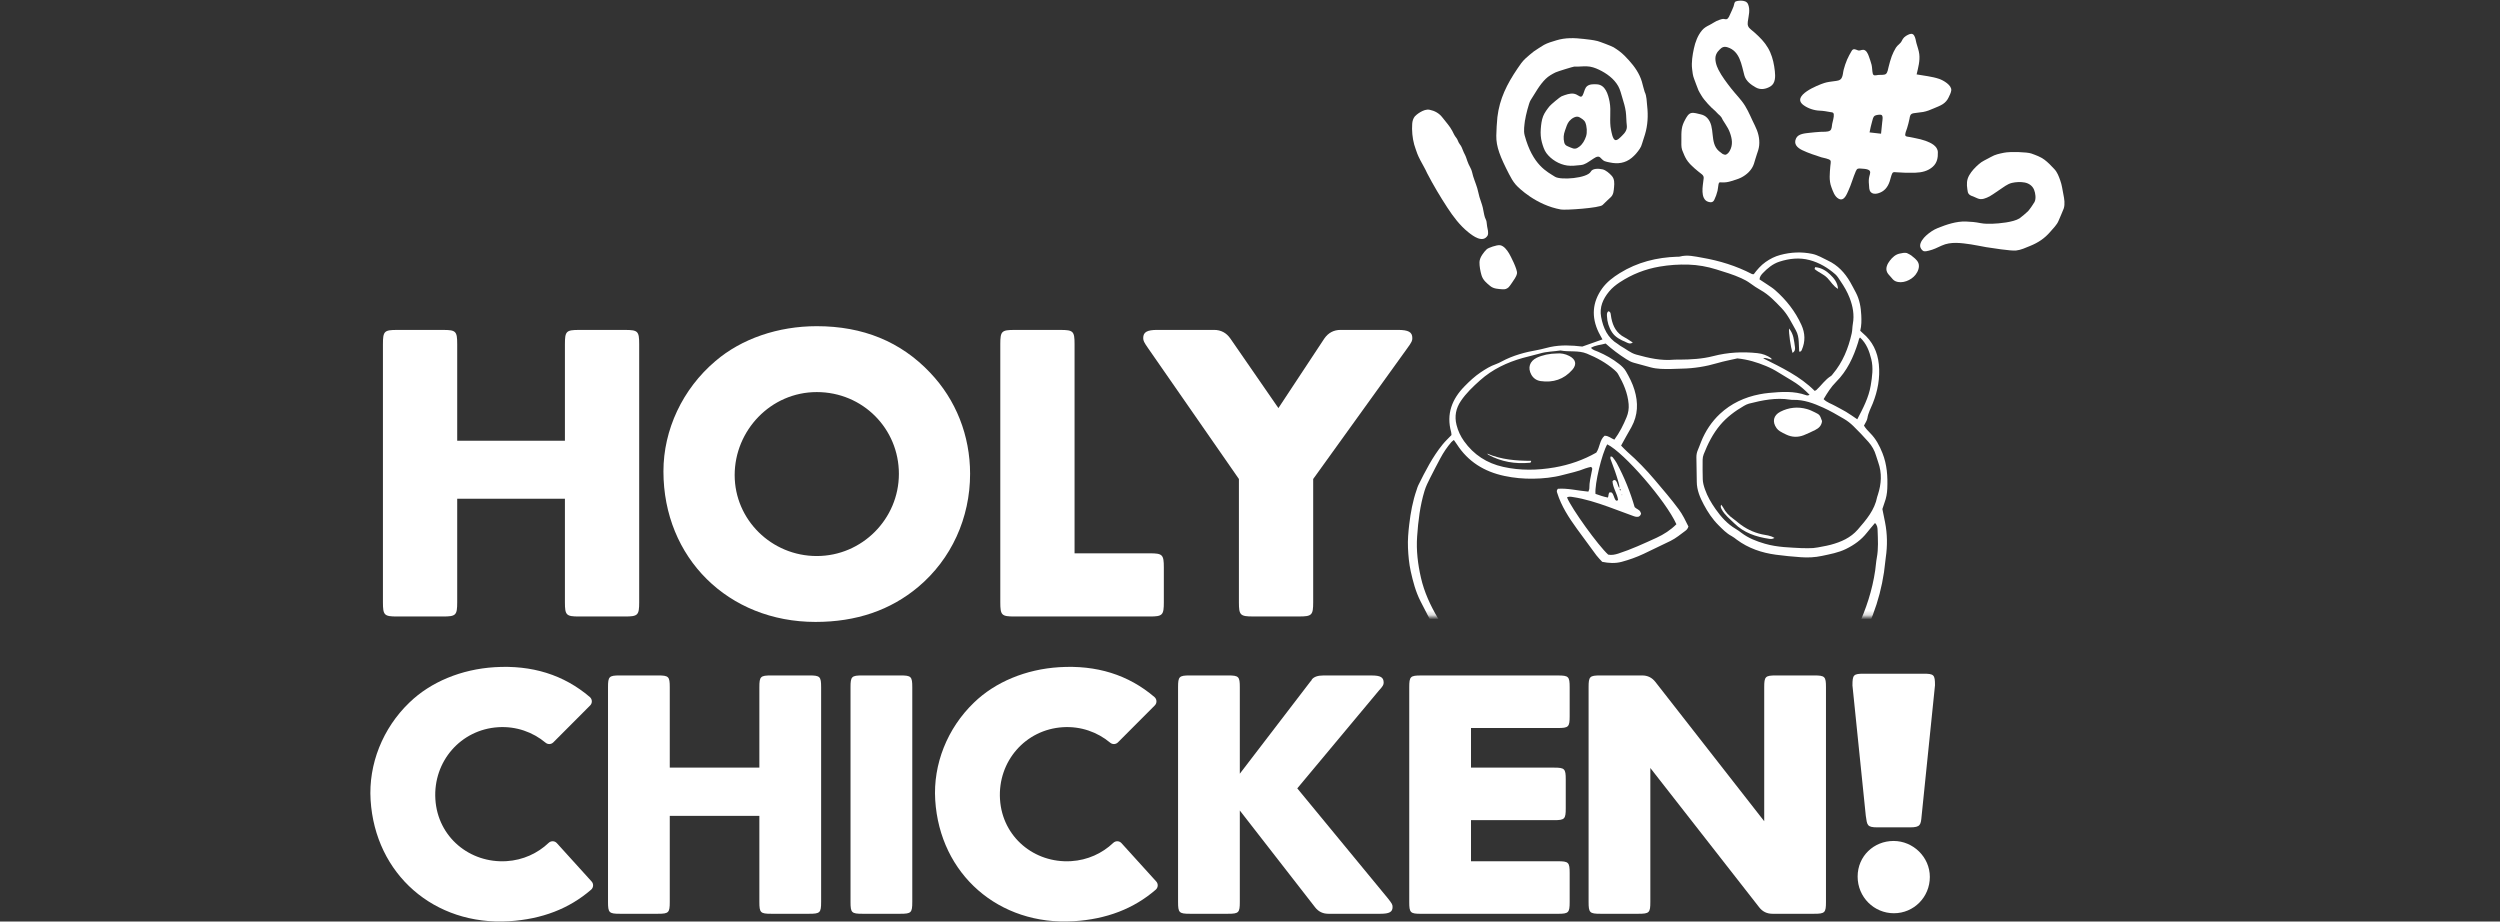
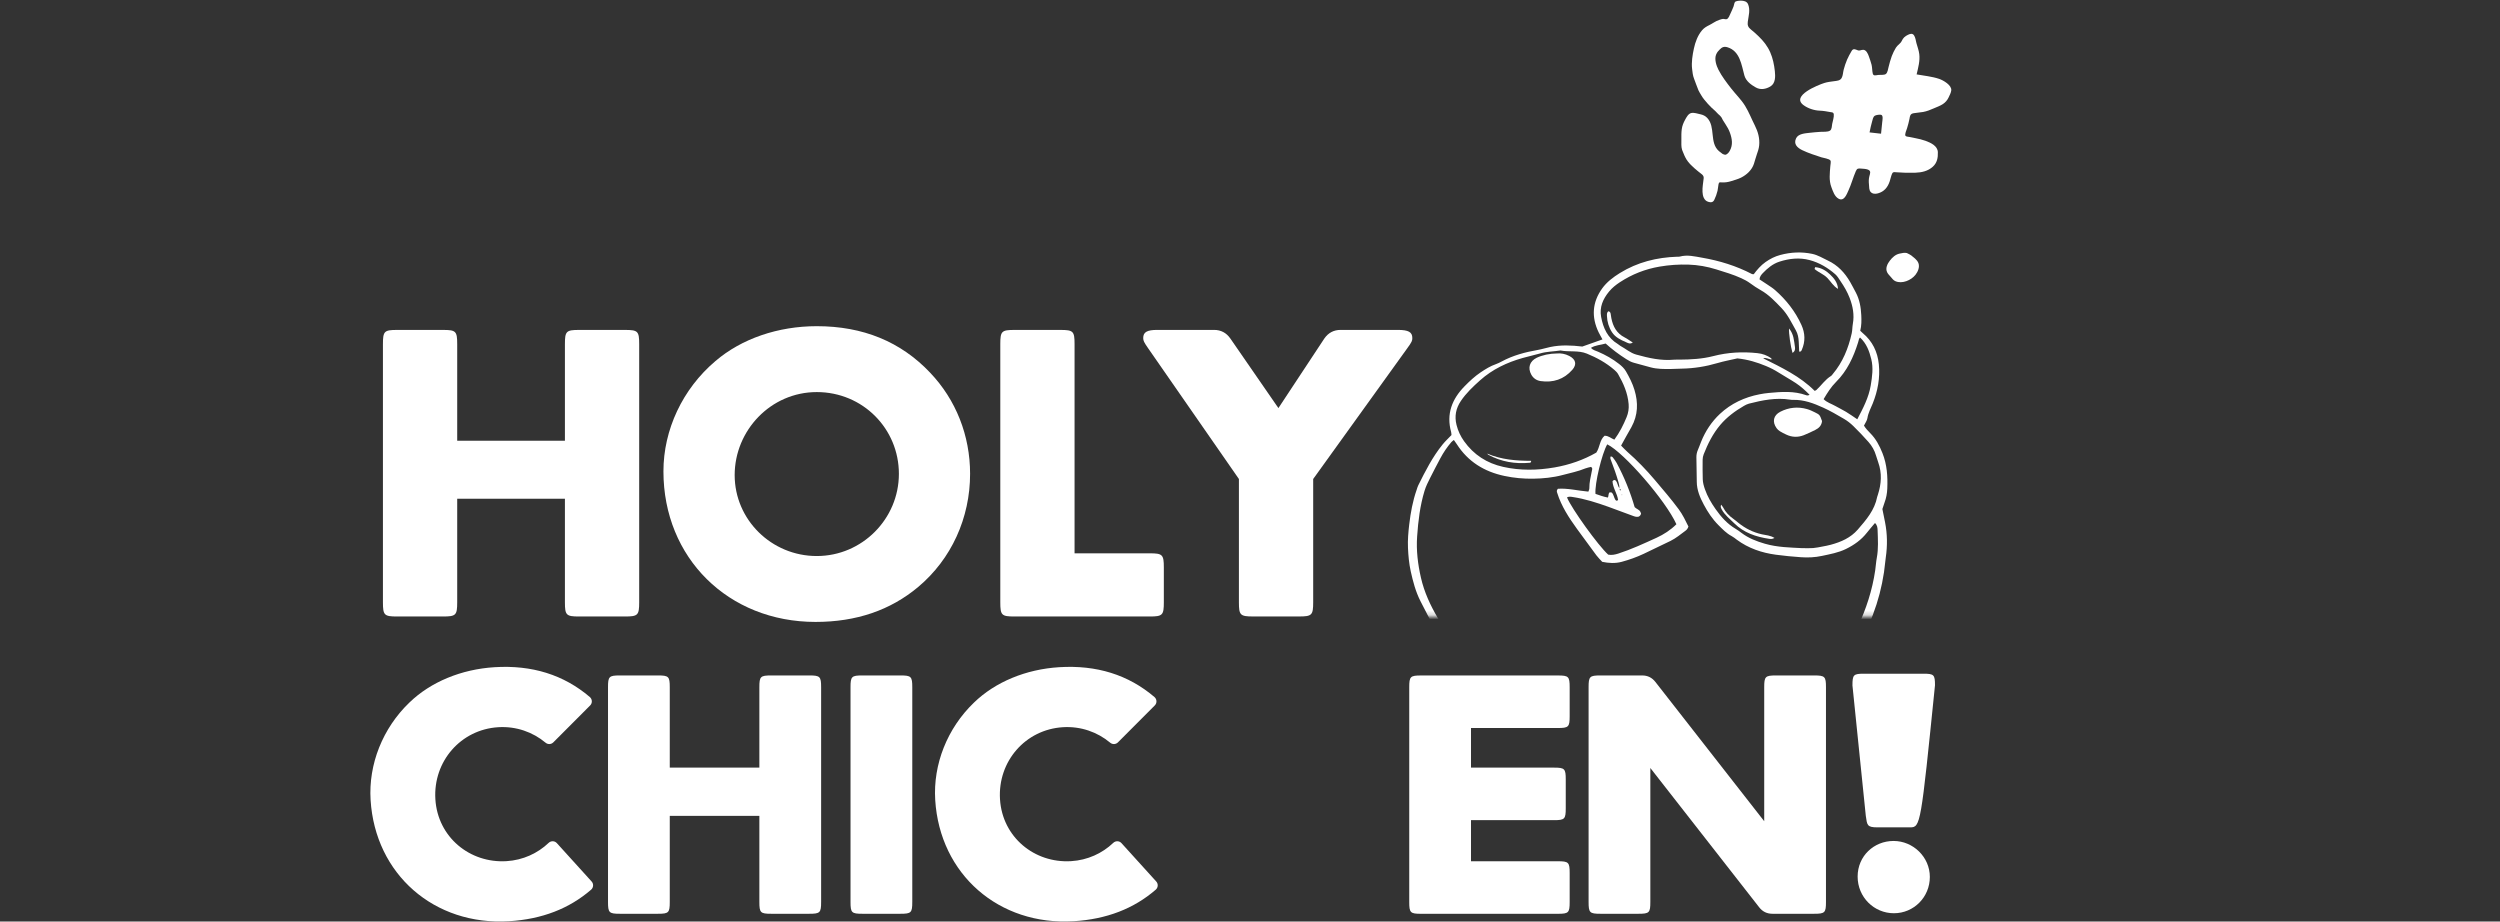
<svg xmlns="http://www.w3.org/2000/svg" width="567" height="209" viewBox="0 0 567 209" fill="none">
  <rect x="0" y="0" width="567" height="209" fill="#333333" stroke="none" />
  <g clip-path="url(#clip0_1225_834)">
    <mask id="mask0_1225_834" style="mask-type:luminance" maskUnits="userSpaceOnUse" x="254" y="-28" width="230" height="168">
      <path d="M484 -28H254.539V139.815H484V-28Z" fill="white" />
    </mask>
    <g mask="url(#mask0_1225_834)">
-       <path d="M345.868 27.256C345.743 28.385 345.498 29.606 345.794 30.707C347.624 37.483 350.895 38.949 352.672 40.084C353.955 40.906 360.001 40.438 360.798 38.921C361.197 38.156 362.582 38.213 363.454 38.407C364.2 38.573 365.044 39.32 365.545 39.879C366.184 40.586 366.155 41.528 366.07 42.423C365.99 43.256 365.973 44.083 365.346 44.699C364.725 45.309 364.064 45.863 363.465 46.496C362.827 47.175 355.077 47.699 354.023 47.517C348.404 46.524 344.387 42.594 343.777 41.887C343.133 41.14 342.683 40.33 342.239 39.463C340.278 35.647 339.304 33.285 339.361 30.752C339.389 29.629 339.475 27.684 339.606 26.571C340.107 22.384 341.771 19.099 344.125 15.608C344.672 14.798 345.236 13.937 345.965 13.275C346.284 12.984 347.538 11.883 347.88 11.655C348.239 11.415 349.743 10.412 350.171 10.183C351.031 9.716 352.011 9.442 352.946 9.157C355.06 8.506 357.083 8.586 359.248 8.837C360.28 8.957 361.317 9.06 362.326 9.311C362.747 9.413 365.54 10.463 365.967 10.725C366.429 11.011 366.879 11.313 367.312 11.644C368.098 12.237 368.771 12.944 369.432 13.674C370.72 15.095 371.814 16.652 372.372 18.506C372.503 18.933 372.919 20.673 373.022 20.873C373.489 21.763 373.466 23.075 373.58 24.061C373.825 26.183 373.711 28.425 373.084 30.484C373.016 30.712 372.497 32.292 372.406 32.618C372.292 33.04 372.133 33.388 371.888 33.758C371.381 34.523 370.788 35.213 370.076 35.801C368.588 37.027 366.896 37.238 365.05 36.833C364.673 36.747 364.275 36.696 363.921 36.548C363.465 36.354 363.243 35.972 362.873 35.669C362.314 35.219 361.494 35.938 360.981 36.251C360.149 36.77 359.516 37.335 358.513 37.438C357.488 37.54 356.462 37.683 355.431 37.54C353.624 37.284 351.823 36.2 350.729 34.734C350.222 34.061 349.92 33.068 349.698 32.27C349.43 31.306 349.373 30.256 349.447 29.264C349.515 28.305 349.635 27.227 349.994 26.332C350.325 25.516 350.9 24.752 351.453 24.073C351.749 23.708 353.801 21.985 354.16 21.843C354.627 21.66 355.089 21.483 355.579 21.358C356.599 21.107 357.231 21.181 358.092 21.751C358.73 22.173 358.901 21.768 359.135 21.181C359.351 20.633 359.471 19.954 359.938 19.555C360.508 19.059 361.448 19.082 362.16 19.122C364.115 19.219 364.73 21.421 365.05 23.041C365.477 25.225 364.924 27.387 365.403 29.56C365.511 30.045 365.739 31.5 366.292 31.751C366.776 31.973 367.546 31.095 367.865 30.792C368.543 30.148 369.084 29.429 368.959 28.454C368.828 27.41 368.868 26.355 368.725 25.311C368.577 24.261 368.275 23.24 367.961 22.23C367.682 21.329 367.471 20.354 367.01 19.532C366.058 17.844 364.371 16.629 362.662 15.813C361.75 15.38 360.884 15.072 359.864 15.043C358.907 15.015 357.955 15.146 356.998 15.112C356.821 15.106 353.22 16.207 352.798 16.418C352.006 16.806 351.202 17.262 350.564 17.884C349.139 19.276 348.188 21.107 347.122 22.761C346.757 23.326 345.988 26.36 345.886 27.273L345.868 27.256ZM358.2 26.588C357.482 26.178 356.456 26.834 355.909 27.473C355.419 28.049 355.214 28.881 354.952 29.583C354.61 30.513 354.542 31.328 354.764 32.292C354.946 33.102 355.624 33.177 356.291 33.49C357.055 33.844 357.51 33.793 358.2 33.257C358.969 32.658 359.408 31.825 359.71 30.941C360.012 30.045 359.915 28.619 359.533 27.741C359.294 27.187 358.587 26.811 358.206 26.588H358.2ZM359.26 35.407C359.243 35.39 359.214 35.367 359.26 35.407Z" fill="white" />
      <path d="M434.685 16.874C436.372 17.177 438.184 17.342 439.802 17.89C440.771 18.22 442.657 19.321 442.549 20.479C442.503 21.01 442.156 21.649 441.928 22.133C441.643 22.732 441.21 23.234 440.646 23.605C440.007 24.027 439.261 24.273 438.56 24.586C437.785 24.934 437.027 25.231 436.189 25.39C435.471 25.527 434.731 25.544 434.018 25.676C433.209 25.824 433.186 26.297 433.067 26.971C432.941 27.678 432.719 28.374 432.525 29.07C432.423 29.446 431.91 30.49 432.183 30.826C432.32 30.992 432.896 31.032 433.095 31.072C433.54 31.169 433.984 31.254 434.429 31.34C435.203 31.494 435.967 31.665 436.702 31.933C437.927 32.384 439.46 33.102 439.506 34.517C439.546 35.761 439.346 36.924 438.36 37.814C437.261 38.801 435.876 39.12 434.411 39.172C432.958 39.223 431.494 39.183 430.046 39.069C429.596 39.035 429.317 38.955 429.129 39.383C428.884 39.93 428.77 40.586 428.576 41.151C428.132 42.463 427.351 43.467 425.898 43.86C425.334 44.014 424.673 43.997 424.268 43.541C423.863 43.085 423.943 42.383 423.881 41.83C423.812 41.174 423.812 40.603 423.977 39.953C424.137 39.337 424.416 38.767 423.653 38.47C423.18 38.288 422.604 38.276 422.097 38.236C421.442 38.179 421.185 38.179 420.906 38.812C420.268 40.267 419.886 41.795 419.208 43.25C418.832 44.054 418.245 45.743 416.997 45.07C416.062 44.562 415.703 43.347 415.361 42.452C414.763 40.889 415.002 39.257 415.122 37.637C415.145 37.358 415.304 36.622 415.139 36.399C414.837 35.989 413.583 35.835 413.105 35.681C411.623 35.202 410.142 34.728 408.745 34.055C407.617 33.507 406.728 32.669 407.355 31.363C407.856 30.313 409.401 30.245 410.432 30.119C411.247 30.017 412.062 29.959 412.877 29.902C413.481 29.857 414.546 29.977 415.059 29.617C415.487 29.321 415.458 28.545 415.538 28.111C415.658 27.45 415.971 26.611 415.903 25.938C415.851 25.459 415.595 25.505 415.15 25.425C414.347 25.282 413.544 25.128 412.723 25.1C411.435 25.054 410.01 24.581 408.996 23.811C406.215 21.7 412.313 19.287 413.743 18.825C414.467 18.591 415.225 18.517 415.971 18.414C416.632 18.323 417.327 18.312 417.681 17.69C417.994 17.131 417.983 16.424 418.142 15.819C418.347 15.049 418.604 14.25 418.923 13.514C419.214 12.853 419.578 12.18 419.949 11.558C420.313 10.936 420.746 11.176 421.339 11.404C421.806 11.586 422.125 11.267 422.61 11.296C423.271 11.336 423.664 12.22 423.835 12.722C424.052 13.366 424.325 14.051 424.479 14.712C424.627 15.351 424.593 16.019 424.735 16.652C424.878 17.285 425.396 17.074 425.932 17.006C426.394 16.948 427.305 17.068 427.693 16.794C428.12 16.498 428.217 15.602 428.337 15.163C428.553 14.347 428.753 13.526 429.055 12.727C429.306 12.071 429.625 11.415 429.995 10.811C430.365 10.206 431.026 9.91 431.311 9.293C431.619 8.615 432.024 8.233 432.725 7.896C433.238 7.645 433.756 7.502 434.109 8.033C434.44 8.535 434.491 9.197 434.639 9.761C434.862 10.594 435.181 11.387 435.289 12.248C435.483 13.811 435.044 15.351 434.691 16.869L434.685 16.874ZM426.884 27.746C426.924 27.307 427.191 26.138 426.604 26.029C426.28 25.967 425.482 26.069 425.203 26.252C424.804 26.509 424.718 27.107 424.604 27.512C424.376 28.345 424.171 29.184 424.012 30.028C424.884 30.125 425.75 30.222 426.622 30.325C426.713 29.469 426.804 28.613 426.884 27.752V27.746ZM437.962 35.025C437.962 35.082 437.962 35.076 437.962 35.025Z" fill="white" />
      <path d="M396.437 0.891C397.018 2.266 396.579 3.549 396.397 4.941C396.294 5.723 396.483 6.202 397.104 6.687C397.719 7.16 398.278 7.691 398.842 8.227C399.953 9.299 400.859 10.434 401.486 11.86C402.084 13.218 402.369 14.649 402.534 16.116C402.665 17.319 402.711 18.899 401.526 19.606C400.506 20.217 399.298 20.439 398.238 19.846C397.132 19.23 395.981 18.391 395.628 17.119C394.967 14.712 394.625 11.609 391.827 10.731C391.018 10.474 390.539 10.702 390.037 11.221C389.69 11.581 389.468 11.809 389.24 12.311C388.761 13.372 389.268 14.9 389.758 15.847C390.539 17.353 391.61 18.756 392.653 20.091C393.685 21.415 394.904 22.578 395.787 24.01C396.653 25.419 397.258 26.993 398.004 28.465C398.716 29.868 399.144 31.414 398.978 33.005C398.904 33.736 398.665 34.42 398.42 35.104C398.175 35.789 398.015 36.479 397.787 37.164C397.332 38.555 396.141 39.656 394.853 40.295C394.163 40.637 393.337 40.854 392.608 41.088C391.929 41.305 391.211 41.413 390.505 41.368C389.992 41.333 389.867 41.282 389.753 41.83C389.65 42.309 389.656 42.799 389.536 43.278C389.365 43.98 389.114 44.693 388.79 45.343C388.499 45.919 388.026 45.959 387.422 45.771C386.442 45.469 386.174 44.436 386.128 43.518C386.071 42.457 386.299 41.442 386.396 40.398C386.459 39.708 385.775 39.4 385.302 39.006C384.687 38.498 384.065 37.985 383.507 37.415C383.011 36.907 382.55 36.342 382.236 35.703C382.111 35.452 381.963 35.167 381.877 34.91C381.758 34.574 381.615 34.34 381.501 33.992C381.268 33.268 381.342 32.441 381.336 31.688C381.33 30.895 381.319 30.09 381.421 29.303C381.524 28.516 381.815 27.826 382.179 27.164C382.493 26.588 382.909 25.767 383.61 25.624C384.214 25.499 385.074 25.795 385.667 25.921C386.259 26.046 386.778 26.303 387.188 26.736C389.149 28.801 387.644 32.361 389.855 34.272C390.117 34.494 390.396 34.7 390.676 34.905C390.784 34.985 391.211 35.127 391.36 35.087C391.861 34.962 392.18 34.443 392.323 34.18C393.058 32.857 392.847 31.5 392.357 30.125C392.106 29.412 391.741 28.784 391.331 28.157C391.132 27.849 390.921 27.547 390.738 27.227C390.63 27.033 390.528 26.839 390.436 26.64C390.391 26.526 389.901 26.018 389.827 25.984C389.713 25.932 389.65 25.83 389.57 25.744C389.371 25.539 389.194 25.328 388.978 25.139C388.385 24.632 387.844 24.113 387.325 23.531C386.784 22.926 386.231 22.287 385.826 21.58C385.638 21.249 385.37 20.838 385.211 20.491C385.029 20.091 384.39 18.306 384.219 17.867C383.929 17.137 383.86 16.406 383.769 15.636C383.592 14.125 383.855 12.493 384.174 11.01C384.481 9.561 385.046 8.021 386.02 6.875C386.476 6.333 387.023 6.013 387.65 5.705C388.419 5.323 389.063 4.804 389.889 4.53C390.197 4.428 390.545 4.291 390.869 4.285C391.103 4.285 391.394 4.422 391.622 4.342C392.043 4.2 392.288 3.458 392.454 3.104C392.704 2.568 392.949 2.032 393.166 1.479C393.348 1.005 393.28 0.298 393.918 0.264C393.667 0.275 395.941 -0.267 396.437 0.914V0.891Z" fill="white" />
-       <path d="M324.197 24.883C325.388 25.128 326.397 25.664 327.166 26.68C327.901 27.644 328.819 28.608 329.389 29.714C329.673 30.273 329.89 30.787 330.283 31.254C330.637 31.671 330.705 32.253 331.064 32.692C331.423 33.131 331.628 33.639 331.839 34.215C332.038 34.757 332.375 35.236 332.545 35.795C332.699 36.291 332.87 36.753 333.075 37.232C333.343 37.848 333.725 38.367 333.868 39.046C334.124 40.295 334.677 41.459 335.041 42.685C335.235 43.341 335.361 44.049 335.543 44.693C335.777 45.503 336.101 46.251 336.295 47.083C336.466 47.813 336.557 48.595 336.779 49.302C336.888 49.65 337.082 49.878 337.144 50.266C337.201 50.626 337.218 50.991 337.281 51.356C337.395 52 337.651 52.753 337.401 53.398C337.355 53.358 337.355 53.352 337.412 53.386C336.324 55.223 334.084 53.54 332.967 52.633C331.087 51.116 329.622 49.171 328.243 47.06C326.625 44.579 325.098 42.018 323.707 39.349C323.439 38.835 323.223 38.27 322.921 37.791C322.619 37.312 321.627 35.418 321.433 34.831C321.205 34.146 320.932 33.479 320.738 32.777C320.334 31.311 320.18 29.612 320.288 28.077C320.334 27.421 320.516 26.851 320.898 26.377C321.103 26.121 322.864 24.615 324.197 24.894V24.883Z" fill="white" />
-       <path d="M340.17 55.605C341.053 55.731 341.76 56.643 342.273 57.505C342.552 57.972 344.204 61.138 344.056 62.005C343.982 62.422 343.794 62.787 343.583 63.129C343.458 63.328 342.432 64.903 342.17 65.137C341.725 65.542 341.327 65.656 340.762 65.61C339.799 65.53 338.768 65.525 337.964 64.857C337.161 64.19 336.335 63.551 335.999 62.399C335.748 61.537 335.52 60.362 335.548 59.45C335.577 58.355 336.551 57.151 337.189 56.535C337.537 56.198 339.509 55.514 340.17 55.611V55.605Z" fill="white" />
-       <path d="M458.003 49.542C458.317 49.348 459.587 48.275 459.935 47.922C460.317 47.534 461.263 46.131 461.428 45.817C461.821 45.053 461.639 43.826 461.337 43.062C460.972 42.138 460.151 41.573 459.188 41.391C458.282 41.219 457.2 41.271 456.305 41.482C455.234 41.733 454.316 42.52 453.41 43.108C452.51 43.689 451.632 44.402 450.641 44.824C450.202 45.013 449.7 45.178 449.216 45.161C448.709 45.144 448.264 44.87 447.803 44.682C447.415 44.522 446.977 44.402 446.646 44.129C446.276 43.815 446.264 43.387 446.196 42.936C446.025 41.761 446.019 40.803 446.623 39.742C447.159 38.801 447.957 37.962 448.772 37.261C449.136 36.947 449.535 36.639 449.974 36.428C450.435 36.2 451.097 35.852 451.547 35.595C452.527 35.036 453.376 34.871 454.487 34.643C455.906 34.346 459.77 34.477 460.698 34.814C461.701 35.173 462.801 35.567 463.662 36.206C464.482 36.816 465.234 37.609 465.93 38.356C466.625 39.103 466.933 40.01 467.263 40.917C467.645 41.955 467.759 43.005 467.975 44.083C468.181 45.098 468.38 46.262 468.061 47.272C467.913 47.739 467.075 49.576 466.881 50.072C466.522 50.979 465.662 51.8 465.029 52.542C463.73 54.065 462.266 55.035 460.419 55.782C459.388 56.198 458.351 56.7 457.228 56.82C456.094 56.94 451.621 56.238 450.47 56.056C449.319 55.873 448.167 55.588 446.999 55.423C444.822 55.109 442.441 54.75 440.378 55.702C439.403 56.153 438.491 56.615 437.443 56.854C437.038 56.946 436.514 57.128 436.138 56.883C435.819 56.678 435.517 56.204 435.488 55.822C435.42 54.955 436.252 53.962 436.845 53.426C437.631 52.713 438.531 52.097 439.523 51.704C441.5 50.916 443.688 50.175 445.842 50.238C446.971 50.272 448.054 50.374 449.153 50.597C450.065 50.779 451.017 50.768 451.951 50.74C453.319 50.694 456.59 50.42 457.997 49.542H458.003Z" fill="white" />
      <path d="M435.107 59.695C435.426 60.59 434.976 61.634 434.423 62.336C433.449 63.568 431.397 64.446 429.876 63.773C429.42 63.574 429.163 63.197 428.85 62.832C428.554 62.484 428.2 62.165 428.001 61.748C427.551 60.819 428.069 59.826 428.639 59.084C429.198 58.354 429.916 57.71 430.833 57.516C431.335 57.407 431.967 57.259 432.474 57.39C432.674 57.442 433.392 57.875 433.454 57.921C433.454 57.921 433.278 57.761 433.278 57.773C433.927 58.354 434.799 58.845 435.107 59.7V59.695Z" fill="white" />
      <path d="M329.2 98.683C329.16 98.34 329.166 98.158 329.12 97.992C327.975 93.891 329.32 90.503 332.175 87.594C333.298 86.453 334.466 85.352 335.811 84.451C336.905 83.721 337.999 83.03 339.252 82.597C339.697 82.443 340.13 82.226 340.546 82.004C343.139 80.595 345.937 79.865 348.82 79.357C349.755 79.192 350.661 78.895 351.59 78.701C354 78.193 356.428 78.307 358.872 78.598C360.348 78.074 361.836 77.549 363.443 76.978C363.118 76.379 362.821 75.883 362.565 75.358C360.895 71.89 361.129 68.548 363.368 65.422C364.417 63.962 365.853 62.878 367.38 61.931C371.375 59.455 375.757 58.377 380.407 58.223C380.584 58.218 380.772 58.252 380.943 58.2C382.675 57.716 384.379 58.16 386.06 58.451C389.986 59.13 393.781 60.294 397.337 62.148C397.434 62.199 397.565 62.176 397.753 62.193C398.505 61.178 399.349 60.191 400.431 59.427C401.463 58.702 402.546 58.149 403.776 57.824C406.175 57.185 408.557 57.071 410.991 57.573C412.301 57.847 413.407 58.548 414.581 59.102C416.815 60.151 418.41 61.868 419.624 63.973C420.068 64.743 420.473 65.542 420.895 66.329C421.75 67.937 422.052 69.689 422.137 71.474C422.194 72.655 422.205 73.841 421.903 75.016C422.114 75.21 422.274 75.381 422.45 75.529C424.673 77.378 425.835 79.79 426.12 82.62C426.428 85.689 425.881 88.649 424.736 91.507C424.297 92.602 423.71 93.634 423.527 94.844C423.442 95.403 423.043 95.91 422.747 96.532C423.117 97.148 423.641 97.707 424.177 98.249C425.459 99.538 426.268 101.073 426.941 102.767C427.984 105.385 428.149 108.071 428.035 110.827C427.989 111.905 427.801 112.948 427.42 113.964C427.231 114.46 427.083 114.973 426.924 115.447C427.135 116.485 427.34 117.472 427.533 118.464C428.052 121.111 428.086 123.769 427.693 126.444C427.528 127.557 427.459 128.686 427.288 129.804C426.793 133.101 425.955 136.318 424.77 139.433C423.391 143.06 421.653 146.472 419.225 149.546C418.011 151.086 416.786 152.615 415.493 154.081C414.786 154.885 414.039 155.667 413.219 156.34C411.059 158.108 408.842 159.808 406.466 161.291C404.181 162.717 401.708 163.732 399.195 164.639C396.403 165.649 393.576 166.544 390.744 167.434C388.647 168.096 386.482 168.495 384.31 168.815C381.199 169.271 378.071 169.647 374.919 169.624C370.218 169.585 365.568 169.06 360.964 168.107C358.456 167.588 356.034 166.835 353.635 165.934C351.464 165.124 349.31 164.308 347.213 163.316C343.424 161.525 339.902 159.369 336.945 156.345C336.66 156.054 336.318 155.781 335.947 155.615C333.822 154.651 332.226 153.083 330.876 151.234C329.052 148.736 327.394 146.124 325.895 143.414C324.602 141.075 323.354 138.708 322.151 136.324C321.074 134.191 320.464 131.892 319.952 129.565C319.57 127.813 319.405 126.028 319.33 124.26C319.251 122.486 319.405 120.695 319.615 118.926C319.929 116.274 320.402 113.639 321.291 111.106C321.41 110.769 321.49 110.416 321.65 110.102C323.262 106.851 324.898 103.617 327.2 100.787C327.798 100.051 328.499 99.407 329.189 98.677L329.2 98.683ZM367.335 110.764C367.397 110.929 367.272 111.157 367.506 111.271C367.654 110.998 367.506 110.884 367.278 110.809C367.306 110.33 367.215 109.885 367.084 109.418C366.605 107.701 365.995 106.029 365.363 104.369C365.255 104.09 365.129 103.822 365.329 103.491C365.471 103.56 365.665 103.594 365.756 103.708C366.081 104.13 366.417 104.552 366.668 105.02C368.389 108.214 369.739 111.562 370.737 115.013C371.13 115.43 371.722 115.538 372.007 116.029C372.093 116.177 372.138 116.348 372.195 116.491C372.099 116.822 371.939 117.05 371.631 117.181C371.153 117.301 370.719 117.141 370.269 116.97C368.44 116.274 366.605 115.601 364.765 114.939C362.138 113.998 359.488 113.148 356.718 112.726C356.28 112.658 355.818 112.566 355.391 112.812C356.496 115.453 362.468 123.735 364.742 125.794C365.511 125.942 366.246 125.8 366.998 125.56C369.996 124.596 372.845 123.267 375.7 121.967C377.358 121.208 378.908 120.198 380.207 118.898C377.826 113.593 368.32 102.63 364.525 100.776C363.311 102.852 361.642 109.771 361.858 112.013C362.73 112.31 363.648 112.658 364.668 112.846C364.89 112.464 364.69 111.956 365.095 111.648C365.232 111.665 365.397 111.688 365.551 111.711C366.001 112.178 366.024 112.823 366.343 113.319C366.451 113.485 366.639 113.719 366.981 113.405C366.799 111.939 365.785 110.65 365.716 109.144C365.921 108.904 366.104 108.784 366.36 108.921C366.93 109.406 366.816 110.256 367.34 110.77L367.335 110.764ZM401.816 81.53C401.189 81.53 400.619 81.023 399.879 81.256C404.084 83.373 408.278 85.346 411.572 88.655C411.771 88.552 411.891 88.518 411.971 88.438C413.099 87.4 413.948 86.071 415.299 85.255C415.441 85.169 415.538 84.993 415.652 84.861C417.932 82.163 419.214 78.992 419.972 75.587C420.125 74.896 420.097 74.166 420.222 73.465C420.598 71.406 420.222 69.438 419.487 67.538C418.974 66.209 418.251 64.971 417.447 63.796C417.077 63.26 416.752 62.655 416.273 62.233C414.558 60.733 412.626 59.569 410.409 58.982C408.102 58.372 405.811 58.623 403.571 59.347C402.067 59.832 400.876 60.83 399.799 61.954C399.451 62.319 399.098 62.747 399.058 63.363C399.668 63.762 400.266 64.144 400.847 64.543C401.434 64.943 402.05 65.319 402.58 65.787C405.11 68.006 407.156 70.601 408.557 73.681C409.418 75.575 409.475 77.457 408.643 79.363C408.546 79.585 408.444 79.796 408.056 79.745C408.022 79.003 407.993 78.25 407.953 77.492C407.908 76.596 407.754 75.724 407.304 74.925C406.312 73.168 405.457 71.337 404.033 69.854C402.591 68.354 401.172 66.837 399.326 65.804C398.5 65.342 397.708 64.811 396.944 64.247C396.317 63.785 395.65 63.425 394.944 63.106C393.103 62.262 391.171 61.703 389.245 61.098C387.188 60.454 385.097 60.083 382.96 60.014C380.76 59.946 378.578 60.094 376.401 60.465C373.124 61.024 370.127 62.21 367.363 64.024C366.463 64.618 365.625 65.291 364.941 66.118C363.562 67.783 362.725 69.677 363.135 71.873C363.602 74.394 364.605 76.642 366.941 78.039C367.147 78.159 367.312 78.342 367.523 78.456C368.719 79.1 369.751 80.047 371.096 80.418C373.905 81.199 376.731 81.855 379.689 81.576C380.099 81.536 380.521 81.576 380.937 81.564C383.496 81.542 386.066 81.41 388.533 80.772C391.867 79.91 395.195 79.728 398.591 80.093C399.748 80.218 400.779 80.595 401.719 81.256C401.782 81.302 401.759 81.462 401.776 81.564L401.822 81.53H401.816ZM329.73 99.795C329.502 99.989 329.309 100.109 329.166 100.274C328.192 101.403 327.365 102.635 326.664 103.953C325.884 105.419 325.109 106.891 324.362 108.379C323.884 109.332 323.399 110.285 323.086 111.317C322.06 114.688 321.644 118.168 321.405 121.664C321.182 124.819 321.564 127.956 322.271 131.036C323.017 134.305 324.414 137.322 326.117 140.197C326.539 140.91 327.058 141.589 327.36 142.353C327.759 143.363 328.3 144.27 328.938 145.131C329.827 146.323 330.688 147.538 331.656 148.662C334.255 151.696 337.081 154.491 340.381 156.773C341.651 157.652 342.934 158.519 344.261 159.306C347.276 161.097 350.319 162.819 353.613 164.069C355.499 164.787 357.391 165.483 359.254 166.248C360.092 166.59 360.941 166.807 361.83 166.909C363.243 167.069 364.656 167.234 366.075 167.394C368.788 167.696 371.506 167.982 374.247 167.856C375.432 167.805 376.617 167.782 377.808 167.856C378.754 167.913 379.712 167.896 380.658 167.793C383.137 167.525 385.57 166.978 387.997 166.424C390.254 165.911 392.545 165.478 394.699 164.628C398.181 163.259 401.588 161.719 404.705 159.602C405.543 159.038 406.392 158.49 407.264 157.982C409.805 156.505 411.851 154.412 414.108 152.575C414.245 152.467 414.336 152.301 414.455 152.17C416.364 150.042 418.04 147.732 419.595 145.342C420.239 144.35 420.821 143.3 421.322 142.228C423.243 138.121 424.644 133.843 425.3 129.336C425.436 128.395 425.482 127.443 425.659 126.513C426.052 124.442 425.909 122.366 425.841 120.29C425.824 119.725 425.784 119.126 425.248 118.618C424.616 119.371 423.995 120.079 423.413 120.82C422.137 122.446 420.519 123.598 418.672 124.505C416.934 125.355 415.077 125.68 413.219 126.079C411.635 126.422 410.033 126.49 408.438 126.376C406.546 126.245 404.654 126.062 402.779 125.811C399.56 125.378 396.545 124.357 393.901 122.4C393.519 122.115 393.149 121.801 392.733 121.584C391.553 120.963 390.664 120.016 389.735 119.092C388.368 117.729 387.319 116.131 386.43 114.466C385.57 112.863 384.835 111.152 384.829 109.247C384.818 107.404 384.772 105.562 384.743 103.719C384.732 103.115 384.857 102.544 385.102 101.991C385.365 101.392 385.575 100.776 385.821 100.166C386.789 97.758 388.214 95.614 390.089 93.862C392.613 91.507 395.679 90.086 399.075 89.425C399.77 89.288 400.483 89.18 401.189 89.117C404.033 88.854 406.882 88.632 409.652 89.636C409.88 89.716 410.119 89.721 410.409 89.533C409.441 88.563 408.449 87.651 407.321 86.903C406.033 86.054 404.677 85.312 403.372 84.485C402.466 83.909 401.52 83.424 400.528 83.013C398.494 82.169 396.403 81.525 394.026 81.285C392.636 81.61 391.052 81.895 389.519 82.346C386.886 83.122 384.208 83.555 381.467 83.606C380.635 83.624 379.803 83.675 378.971 83.686C377.427 83.704 375.882 83.721 374.372 83.316C373.113 82.979 371.859 82.608 370.594 82.283C369.95 82.118 369.397 81.804 368.839 81.45C367.186 80.401 365.619 79.237 364.161 77.914C363.027 78.256 361.847 78.25 360.821 78.901C361.306 79.425 361.91 79.54 362.445 79.773C364.143 80.504 365.745 81.399 367.204 82.546C367.819 83.03 368.377 83.549 368.771 84.228C369.54 85.569 370.252 86.943 370.697 88.432C371.574 91.336 371.512 94.136 370.001 96.88C369.238 98.272 368.406 99.635 367.665 101.061C368.178 101.574 368.611 102.065 369.095 102.487C371.335 104.449 373.392 106.583 375.318 108.859C377.159 111.038 379.022 113.194 380.72 115.487C381.644 116.73 382.293 118.116 382.937 119.417C382.789 119.885 382.555 120.158 382.265 120.37C381.165 121.174 380.128 122.064 378.885 122.674C376.862 123.672 374.834 124.642 372.794 125.606C371.17 126.37 369.506 126.963 367.785 127.426C366.332 127.819 364.856 127.722 363.386 127.426C362.924 126.912 362.445 126.462 362.058 125.942C360.565 123.94 359.089 121.932 357.63 119.907C355.818 117.398 354.125 114.814 353.185 111.819C353.1 111.54 352.963 111.266 353.328 110.855C355.567 110.684 357.875 111.3 360.246 111.5C360.337 111.214 360.462 110.992 360.462 110.775C360.445 109.395 360.787 108.066 361.049 106.725C361.106 106.434 361.249 106.155 360.844 105.892C360.451 105.995 359.972 106.064 359.545 106.24C357.892 106.925 356.143 107.273 354.422 107.729C352.228 108.317 349.966 108.533 347.732 108.568C345.555 108.602 343.35 108.402 341.19 107.94C336.625 106.971 332.938 104.706 330.391 100.725C330.203 100.428 329.992 100.148 329.747 99.8L329.73 99.795ZM408.694 124.317C409.794 124.317 410.512 124.362 411.219 124.3C411.925 124.243 412.626 124.089 413.321 123.957C413.96 123.838 414.604 123.718 415.23 123.547C417.555 122.919 419.721 121.978 421.345 120.107C423.254 117.905 425.169 115.698 425.744 112.692C425.778 112.521 425.852 112.355 425.909 112.184C426.701 109.743 426.855 107.301 425.978 104.843C425.795 104.341 425.63 103.833 425.482 103.32C425.146 102.156 424.553 101.118 423.761 100.228C422.661 98.985 421.51 97.775 420.319 96.612C419.687 95.996 418.963 95.437 418.205 94.992C416.672 94.091 415.122 93.189 413.509 92.454C411.35 91.472 409.127 90.628 406.683 90.691C406.449 90.697 406.204 90.68 405.97 90.64C402.791 90.138 399.713 90.765 396.659 91.547C396.266 91.649 395.884 91.849 395.525 92.054C393.508 93.224 391.656 94.593 390.14 96.389C388.476 98.369 387.336 100.65 386.396 103.035C386.248 103.417 386.162 103.845 386.157 104.25C386.14 105.738 386.14 107.222 386.185 108.71C386.208 109.48 386.419 110.216 386.675 110.958C387.251 112.606 388.111 114.066 389.109 115.487C390.351 117.255 391.764 118.829 393.645 119.942C394.106 120.215 394.539 120.529 394.961 120.854C396.551 122.058 398.363 122.76 400.26 123.313C403.144 124.151 406.113 124.174 408.683 124.317H408.694ZM366.138 99.709C367.346 98.067 368.189 96.367 368.913 94.61C369.301 93.669 369.46 92.676 369.375 91.644C369.17 89.157 368.195 86.943 366.97 84.822C366.765 84.468 366.451 84.165 366.144 83.897C364.28 82.283 362.155 81.12 359.887 80.195C357.961 79.408 355.881 79.876 353.909 79.488C352.387 79.722 350.832 79.716 349.333 80.15C348.022 80.532 346.689 80.811 345.373 81.182C341.788 82.192 338.483 83.755 335.679 86.259C334.084 87.685 332.528 89.151 331.32 90.948C330.198 92.619 329.844 94.393 330.34 96.372C330.676 97.724 331.252 98.939 332.05 100.063C334.255 103.149 337.218 105.06 340.916 105.887C344.797 106.754 348.678 106.685 352.575 106.012C355.932 105.43 359.106 104.324 362.041 102.653C362.867 101.426 362.799 99.761 363.921 98.825C364.856 98.825 365.369 99.418 366.144 99.715L366.138 99.709ZM421.858 76.528C421.698 76.75 421.647 76.796 421.636 76.847C421.556 77.132 421.487 77.418 421.402 77.703C420.359 81.023 418.912 84.143 416.416 86.624C415.259 87.776 414.444 89.105 413.595 90.526C414.336 91.284 415.333 91.558 416.188 92.043C417.014 92.511 417.875 92.916 418.684 93.406C419.527 93.914 420.325 94.49 421.231 95.095C422.559 92.568 423.824 90.161 424.28 87.428C424.61 85.438 424.906 83.441 424.399 81.428C423.949 79.636 423.345 77.931 421.852 76.539L421.858 76.528ZM367.91 112.275C367.899 112.23 367.893 112.184 367.882 112.144C367.853 112.156 367.802 112.167 367.802 112.184C367.802 112.23 367.819 112.275 367.825 112.315C367.853 112.304 367.882 112.292 367.91 112.275Z" fill="white" />
      <path d="M364.816 70.59C365.123 70.687 365.237 70.886 365.289 71.115C365.363 71.463 365.386 71.816 365.454 72.164C365.824 74.052 366.662 75.609 368.463 76.522C369.078 76.836 369.642 77.258 370.32 77.692C369.637 78.119 369.192 77.783 368.742 77.589C367.534 77.07 366.343 76.488 365.602 75.353C364.884 74.252 364.502 72.997 364.457 71.668C364.445 71.263 364.411 70.835 364.81 70.59H364.816Z" fill="white" />
      <path d="M416.872 65.524C415.789 64.914 415.236 63.842 414.416 63.015C413.572 62.165 412.427 61.777 411.549 61.018C411.595 60.864 411.623 60.761 411.669 60.59C413.008 60.699 414.091 61.338 415.042 62.233C415.988 63.123 416.769 64.115 416.866 65.524H416.872Z" fill="white" />
      <path d="M406.54 80.036C406.13 78.718 405.657 75.438 405.754 74.497C406.825 75.775 406.882 77.264 407.093 78.69C407.161 79.163 407.144 79.648 406.546 80.036H406.54Z" fill="white" />
      <path d="M401.776 81.559C401.885 81.559 401.993 81.57 402.101 81.576C402.01 81.559 401.913 81.547 401.822 81.53L401.776 81.564V81.559Z" fill="white" />
      <path d="M413.236 95.499C413.145 96.498 412.529 97.108 411.686 97.519C410.831 97.935 409.976 98.363 409.093 98.705C407.76 99.224 406.42 99.184 405.121 98.563C404.637 98.334 404.152 98.101 403.702 97.821C403.406 97.638 403.127 97.393 402.927 97.108C401.89 95.665 402.198 94.188 403.788 93.378C405.708 92.397 407.754 92.185 409.84 92.779C410.461 92.956 411.059 93.241 411.646 93.532C412.723 94.062 412.74 94.113 413.236 95.499Z" fill="white" />
      <path d="M402.466 122.001C401.953 122.292 401.588 122.258 401.246 122.206C398.277 121.761 395.514 120.854 393.308 118.664C392.305 117.666 391.154 116.81 390.476 115.521C390.305 115.196 390.157 114.899 390.351 114.466C390.522 114.694 390.693 114.865 390.795 115.07C391.348 116.149 392.152 116.993 393.137 117.683C393.525 117.951 393.878 118.27 394.249 118.567C395.833 119.851 397.605 120.74 399.611 121.185C400.511 121.385 401.48 121.402 402.466 122.012V122.001Z" fill="white" />
      <path d="M353.14 80.167C354.011 80.081 354.992 80.252 355.903 80.726C357.396 81.496 357.687 82.631 356.599 83.874C354.695 86.042 352.239 86.835 349.418 86.43C348.529 86.304 347.766 85.814 347.299 84.97C346.444 83.424 346.917 81.918 348.529 81.142C349.772 80.543 351.476 80.172 353.134 80.167H353.14Z" fill="white" />
      <path d="M337.292 102.875C340.523 104.261 343.874 104.506 347.259 104.518C347.276 104.791 347.156 104.94 346.985 104.951C343.663 105.265 340.489 104.752 337.537 103.132C337.44 103.08 337.377 102.96 337.298 102.869L337.292 102.875Z" fill="white" />
    </g>
    <path d="M128.123 99.966V78.045C128.123 75.125 128.414 74.828 131.337 74.828H141.754C144.672 74.828 144.968 75.119 144.968 78.045V136.604C144.968 139.524 144.677 139.821 141.754 139.821H131.337C128.414 139.821 128.123 139.53 128.123 136.604V113.12H103.694V136.604C103.694 139.524 103.403 139.821 100.48 139.821H90.063C87.14 139.821 86.849 139.53 86.849 136.604V78.045C86.849 75.125 87.14 74.828 90.063 74.828H100.48C103.398 74.828 103.694 75.119 103.694 78.045V99.966H128.123Z" fill="white" />
    <path d="M260.744 125.492C263.662 125.492 263.958 125.783 263.958 128.709V136.604C263.958 139.524 263.668 139.821 260.744 139.821H230.081C227.157 139.821 226.867 139.53 226.867 136.604V78.045C226.867 75.125 227.157 74.828 230.081 74.828H240.497C243.415 74.828 243.711 75.119 243.711 78.045V125.498H260.744V125.492Z" fill="white" />
    <path d="M260.351 78.918C259.474 77.651 259.28 77.264 259.28 76.676C259.28 75.313 260.157 74.822 262.494 74.822H275.344C276.901 74.822 278.134 75.472 279.042 76.773L289.943 92.556L300.36 76.773C301.268 75.472 302.501 74.822 304.059 74.822H317.006C319.439 74.822 320.316 75.307 320.316 76.676C320.316 77.258 320.219 77.555 319.148 79.015L297.83 108.636V136.598C297.83 139.518 297.539 139.815 294.616 139.815H284.199C281.282 139.815 280.985 139.524 280.985 136.598V108.636L260.351 78.918Z" fill="white" />
    <path d="M333.623 174.097H352.439C354.867 174.097 355.112 174.342 355.112 176.772V183.337C355.112 185.767 354.867 186.013 352.439 186.013H333.623V195.333H353.328C355.756 195.333 356.001 195.578 356.001 198.008V204.574C356.001 207.004 355.756 207.249 353.328 207.249H322.288C319.861 207.249 319.616 207.004 319.616 204.574V155.872C319.616 153.442 319.861 153.197 322.288 153.197H353.328C355.756 153.197 356.001 153.442 356.001 155.872V162.437C356.001 164.867 355.756 165.113 353.328 165.113H333.623V174.108V174.097Z" fill="white" />
    <path d="M172.224 174.096V155.866C172.224 153.436 172.469 153.191 174.897 153.191H183.559C185.986 153.191 186.231 153.436 186.231 155.866V204.568C186.231 206.998 185.986 207.243 183.559 207.243H174.897C172.469 207.243 172.224 206.998 172.224 204.568V185.037H151.903V204.568C151.903 206.998 151.658 207.243 149.231 207.243H140.569C138.142 207.243 137.896 206.998 137.896 204.568V155.866C137.896 153.436 138.142 153.191 140.569 153.191H149.231C151.658 153.191 151.903 153.436 151.903 155.866V174.096H172.224Z" fill="white" />
    <path d="M206.905 204.568C206.905 206.998 206.66 207.243 204.233 207.243H195.571C193.143 207.243 192.898 206.998 192.898 204.568V155.866C192.898 153.436 193.143 153.191 195.571 153.191H204.233C206.66 153.191 206.905 153.436 206.905 155.866V204.568Z" fill="white" />
-     <path d="M297.135 154.651C297.294 154.491 297.46 154.326 297.539 154.086C298.026 153.493 298.89 153.197 300.132 153.197H311.062C313.085 153.197 313.814 153.602 313.814 154.817C313.814 155.301 313.655 155.627 312.68 156.682L294.223 178.802L314.783 203.758C315.672 204.893 315.837 205.133 315.837 205.703C315.837 206.838 315.108 207.243 313.085 207.243H301.266C300.024 207.243 299.025 206.756 298.269 205.783L281.19 183.822V204.568C281.19 206.998 280.945 207.243 278.518 207.243H269.856C267.429 207.243 267.184 206.998 267.184 204.568V155.866C267.184 153.436 267.429 153.191 269.856 153.191H278.518C280.945 153.191 281.19 153.436 281.19 155.866V175.477L297.141 154.651H297.135Z" fill="white" />
    <path d="M400.124 155.866C400.124 153.436 400.369 153.191 402.797 153.191H411.458C413.886 153.191 414.131 153.436 414.131 155.866V204.568C414.131 206.998 413.886 207.243 411.458 207.243H401.987C400.745 207.243 399.746 206.756 398.99 205.783L374.298 174.182V204.568C374.298 206.998 374.053 207.243 371.626 207.243H362.964C360.537 207.243 360.292 206.998 360.292 204.568V155.866C360.292 153.436 360.537 153.191 362.964 153.191H372.435C373.677 153.191 374.676 153.678 375.432 154.651L400.124 186.252V155.866Z" fill="white" />
    <path d="M437.688 198.886C437.688 203.478 434.047 207.123 429.54 207.123C425.032 207.123 421.311 203.478 421.311 198.807C421.311 194.135 425.026 190.729 429.46 190.729C433.893 190.729 437.688 194.374 437.688 198.886Z" fill="white" />
-     <path d="M420.137 155.41C420.137 153.037 420.376 152.797 422.747 152.797H436.247C438.623 152.797 438.857 153.037 438.857 155.41L435.825 185.031C435.643 187.051 435.591 187.644 433.215 187.644H425.773C423.402 187.644 423.471 187.102 423.163 185.031L420.131 155.41H420.137Z" fill="white" />
+     <path d="M420.137 155.41C420.137 153.037 420.376 152.797 422.747 152.797H436.247C438.623 152.797 438.857 153.037 438.857 155.41C435.643 187.051 435.591 187.644 433.215 187.644H425.773C423.402 187.644 423.471 187.102 423.163 185.031L420.131 155.41H420.137Z" fill="white" />
    <path d="M125.485 168.375C125.006 168.854 124.254 168.877 123.736 168.444C120.852 166.037 117.068 164.679 113.005 164.93C104.509 165.455 98.212 172.676 98.742 181.267C99.272 189.857 106.549 195.823 114.886 195.31C118.607 195.082 121.929 193.542 124.431 191.163C124.961 190.656 125.798 190.673 126.289 191.215L134.181 199.925C134.671 200.467 134.614 201.305 134.061 201.784C129.086 206.091 122.915 208.469 115.484 208.932C98.491 209.987 85.094 198.293 84.051 181.443C83.55 173.344 86.781 165.175 92.838 159.351C97.665 154.663 104.634 151.788 112.162 151.32C120.641 150.795 127.839 153.026 133.771 158.085C134.346 158.576 134.386 159.454 133.85 159.99L125.491 168.37L125.485 168.375Z" fill="white" />
    <path d="M253.542 168.375C253.063 168.854 252.311 168.877 251.792 168.444C248.909 166.037 245.125 164.679 241.062 164.93C232.566 165.455 226.269 172.676 226.799 181.267C227.329 189.857 234.606 195.823 242.942 195.31C246.664 195.082 249.986 193.542 252.487 191.163C253.017 190.656 253.855 190.673 254.345 191.215L262.238 199.925C262.728 200.467 262.671 201.305 262.118 201.784C257.143 206.091 250.972 208.469 243.541 208.932C226.548 209.987 213.151 198.293 212.108 181.443C211.606 173.344 214.838 165.175 220.895 159.351C225.722 154.663 232.691 151.788 240.219 151.32C248.698 150.795 255.895 153.026 261.827 158.085C262.403 158.576 262.443 159.454 261.907 159.99L253.547 168.37L253.542 168.375Z" fill="white" />
    <path d="M210.974 84.542C204.284 77.469 195.708 73.978 185.245 73.978C176.481 73.978 168.184 76.807 162.246 81.901C154.798 88.221 150.467 97.468 150.467 106.902C150.467 126.524 165.169 141.053 184.96 141.053C194.198 141.053 201.925 138.412 208.239 133.13C215.778 126.809 220.017 117.466 220.017 107.467C220.017 98.785 216.815 90.674 210.968 84.542H210.974ZM185.245 126.108C174.977 126.108 166.623 117.871 166.623 107.752C166.623 97.633 174.8 88.923 185.245 88.923C195.691 88.923 203.868 97.239 203.868 107.467C203.868 117.694 195.514 126.108 185.245 126.108Z" fill="white" />
  </g>
  <defs>
    <clipPath id="clip0_1225_834">
      <rect width="400" height="209" fill="white" transform="translate(84)" />
    </clipPath>
  </defs>
</svg>